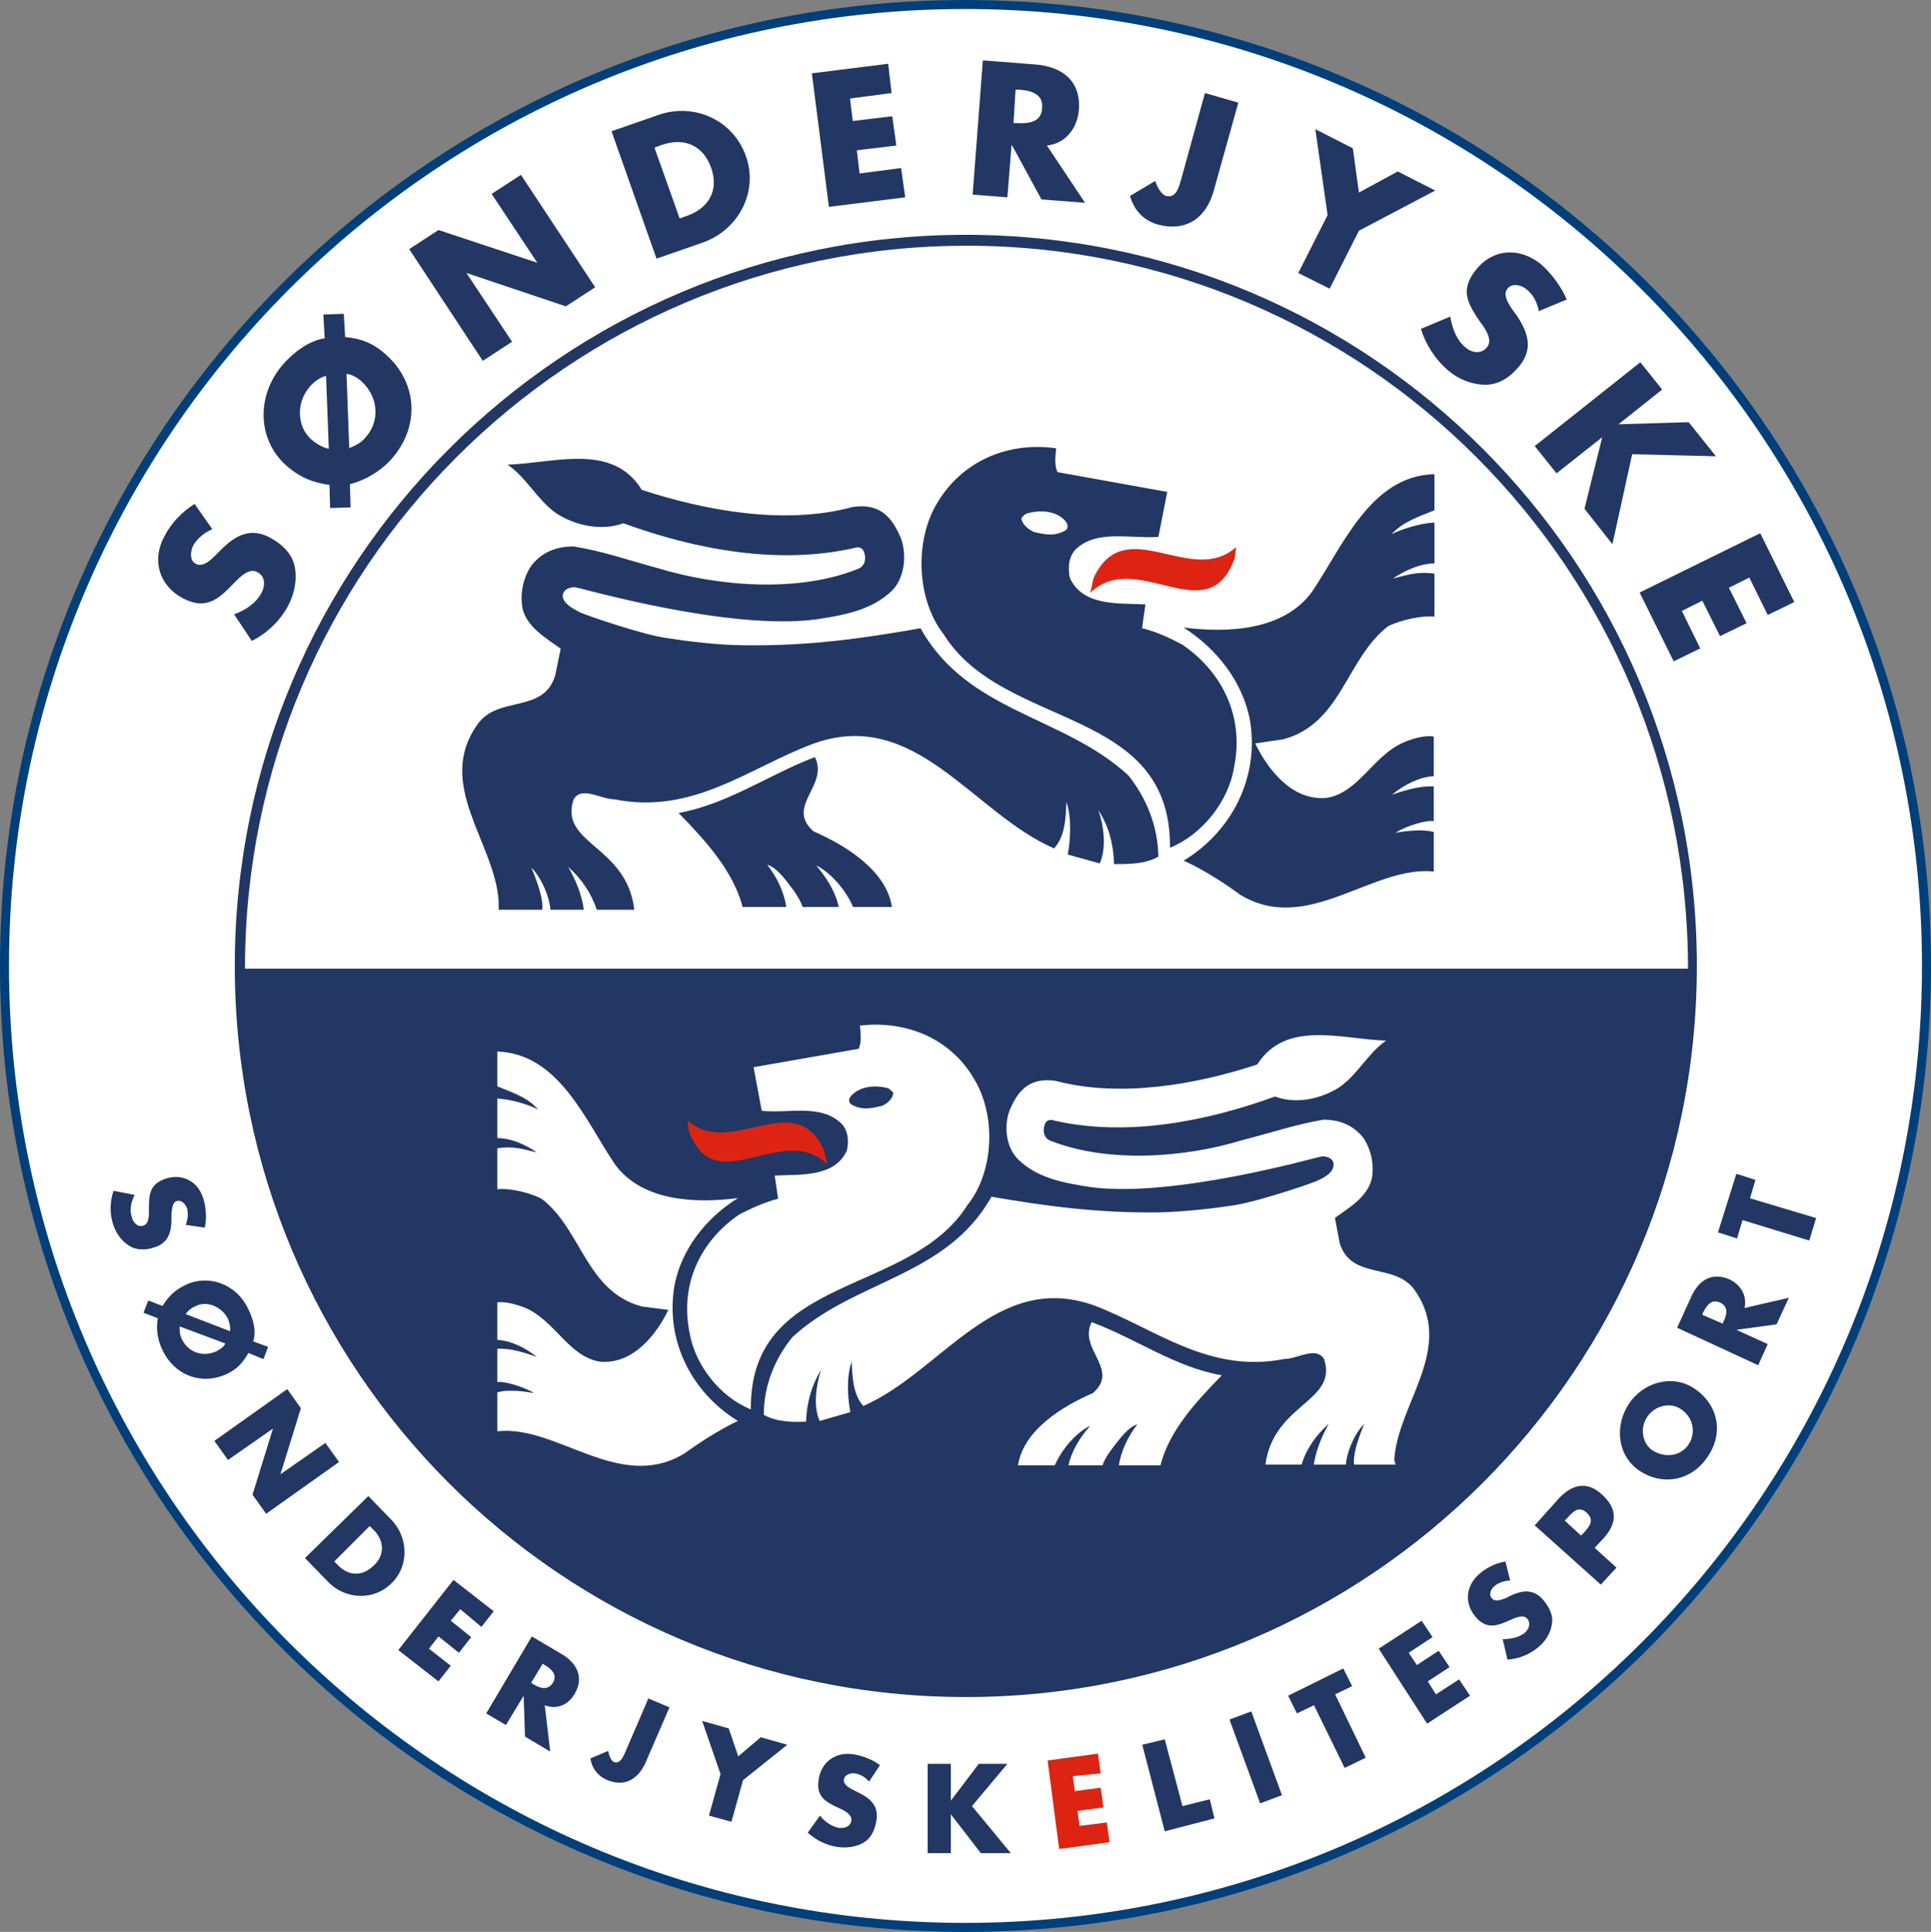
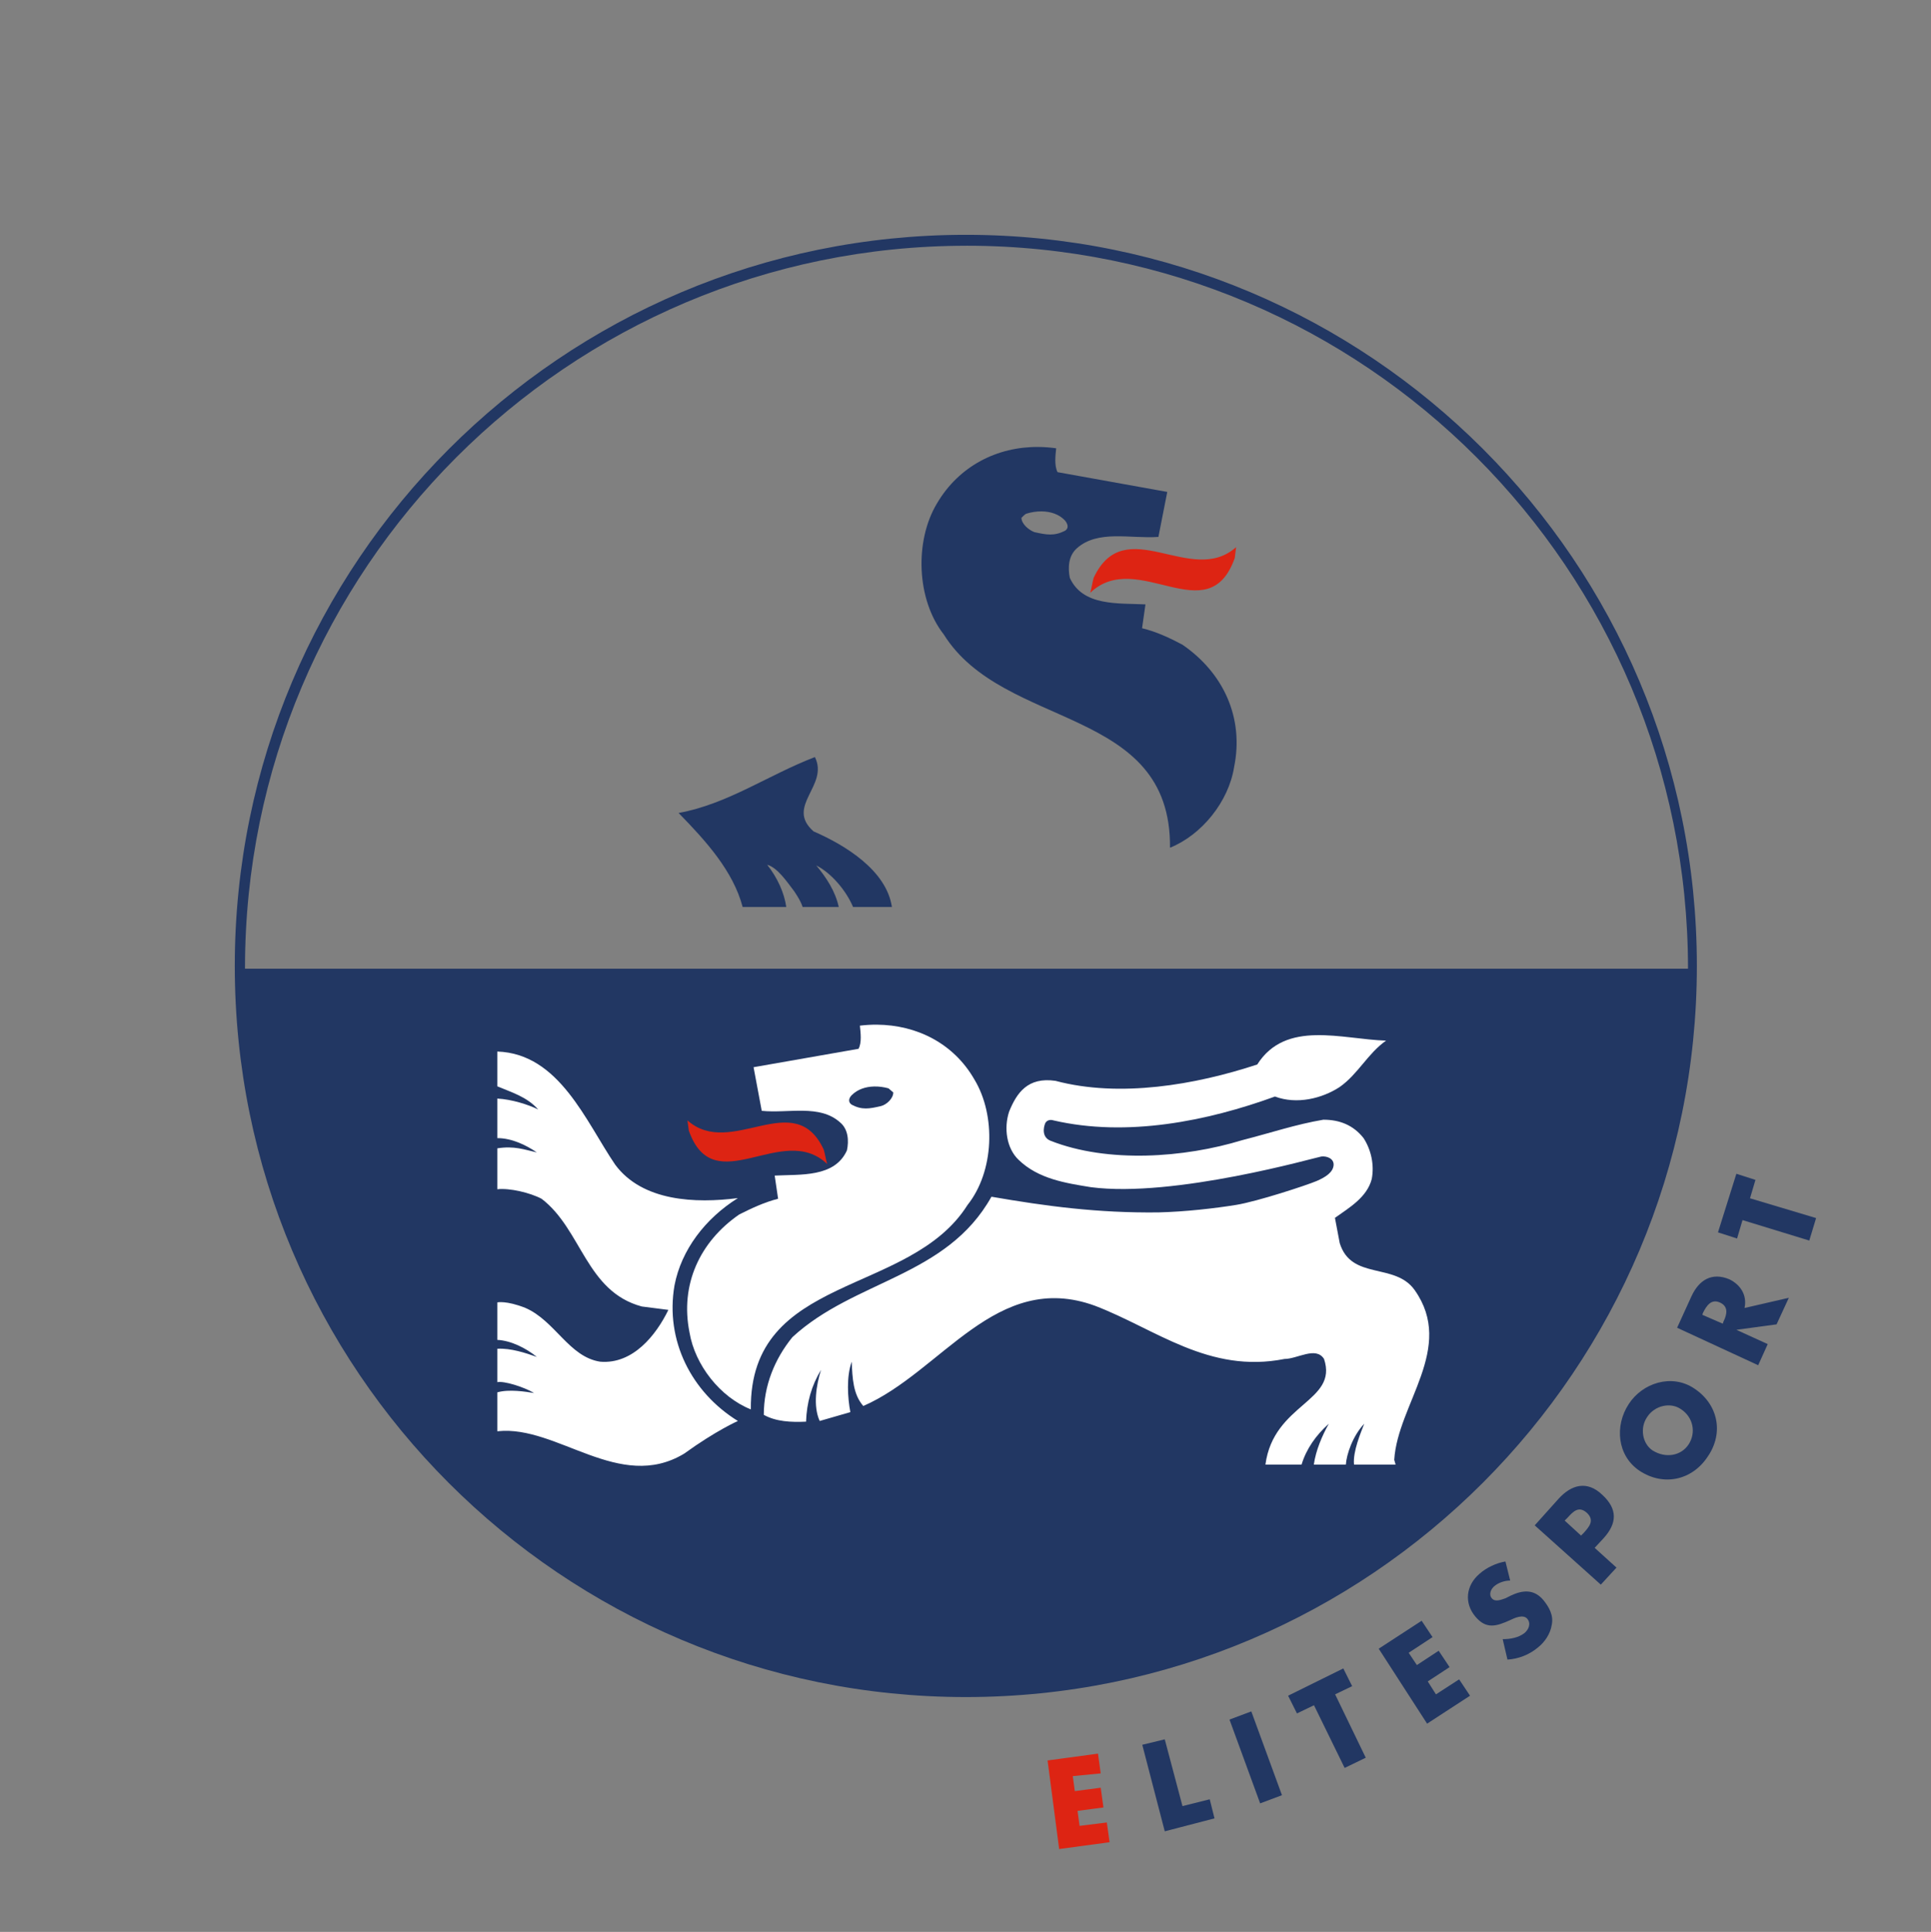
<svg xmlns="http://www.w3.org/2000/svg" width="315.889" height="316" viewBox="0 0 83.579 83.608">
  <rect x="0" y="0" width="83.579" height="83.608" fill="#808080" stroke="none" />
  <g transform="translate(-104.625 -96.296)">
-     <path class="st0" d="m 188.008,138.1 c 0,22.972 -18.637,41.609 -41.609,41.609 -22.972,0 -41.58,-18.637 -41.58,-41.609 0,-22.972 18.608,-41.609 41.58,-41.609 22.972,0 41.609,18.637 41.609,41.609 z" style="fill:#fff;stroke:#003f79;stroke-width:.39;stroke-miterlimit:2" />
    <path d="m 146.429,106.458 c -17.487,0 -31.642,14.184 -31.642,31.641 0,17.487 14.155,31.642 31.642,31.642 17.487,0 31.641,-14.184 31.641,-31.642 0,-17.487 -14.154,-31.641 -31.641,-31.641 z m 0.029,0.472 c 17.251,0 31.229,14.007 31.229,31.288 h -62.458 v -0.029 c 0,-17.251 13.978,-31.258 31.229,-31.258 z" style="fill:#223763;fill-opacity:1;stroke-width:.295" />
    <g transform="translate(102.52 93.542) scale(.295)" style="fill:#223763;fill-opacity:1">
-       <path class="st3" d="M80.3 141.6c-.5-8.6-9.4-17.2-3.1-26 3-4.3 9.7-1.5 11.4-7.2l.8-3.9c-2.2-1.6-4.9-3.1-5.6-5.9-.4-2.2.1-4.5 1.3-6.3 1.6-2 3.7-2.8 6.2-2.8 4.3.7 8 2 12.4 3.2 8.9 2.7 20.6 3.6 29.3.1 1.3-.5 1.2-2 .8-2.7-.4-.7-1.2-.4-1.2-.4-11.3 2.6-23.6.2-34-3.6-3.3 1.2-7.2.3-9.9-1.5-2.8-2-4.3-5.2-7.1-7.1 6.8-.2 15.4-3.3 19.7 3.7 9.5 3.1 21.1 5.2 31 2.5 4.3-.6 5.9 1.9 7.1 4.8.8 2.5.4 5.7-1.4 7.5-3 2.9-7.2 3.6-11.1 4.2-12.8 1.7-34.5-4.6-35.3-4.7-.8-.1-1.9.3-1.9 1.3.1 1 1.2 1.7 2.6 2.4 1.4.6 9.1 3.2 12.4 3.7 3.2.5 7.8 1.1 11.9 1.1 9.3.1 17.1-1 25.6-2.5 6.9 12.4 21 12.8 30.5 21.6 2.7 3.4 4.3 7.4 4.4 11.9-1.9 1.1-4.2 1.1-6.5 1.1-.1-3-.8-5.6-2.3-7.9.8 2.3 1.2 5.5.2 7.8l-4.7-1.3c.4-2.2.6-5.4-.2-7.7-.1 2.5-.2 5-1.8 6.8-12-5.2-20.4-20.9-35.5-15.3-9.3 3.5-17.5 10.4-29 8.1-2 0-4.8-2-6 0-2.2 6.6 7.8 6.7 8.9 16.2h-5.5c-.8-2.4-2.2-4.5-4.2-6.3 1.1 1.9 2 4.1 2.3 6.3h-4.9c-.1-1.6-1.1-4.4-2.8-6.2.5 1.3 1.8 4.3 1.6 6.2h-6.4zM217.6 137.2c-9.1-1-18.6 9.4-28.5 3.4-4.9-3.6-8.3-5-8.3-5 7.1-4.3 11.2-12.3 9.7-20.8-1.1-5.4-4.7-10.2-9.7-13.4 6.4.8 14.6.5 18.8-5.2 4.5-6.6 8.6-17.1 18-17.3v5.3c-2.2.9-4.5 1.6-6.3 3.5 1.4-.7 4.1-1.6 6.3-1.7v.5 5.2.3c-2.2 0-4.4 1.1-6.1 2.2 1.8-.4 3.5-1.1 6.1-.7v6.3c-1.8-.2-5 .5-6.8 1.4-6.2 4.8-6.8 14.3-15.4 16.6l-4.1.6c1.9 3.9 5.4 8.4 10.4 8 4.8-.7 6.9-6.3 11.5-8.2 2.9-1.2 4.3-.8 4.3-.8v5.8c-2.1.1-4.4 1.3-6.1 2.7 1.8-.6 4-1.3 6.1-1.2v5.1c-1-.2-4.1.7-5.6 1.7 1.2-.2 3.9-.6 5.6-.1v5.8z" style="fill:#223763;fill-opacity:1" />
      <path style="fill:#223763;fill-opacity:1" d="m 273.498,549.518 c -6.042,-0.048 -11.653,2.784 -14.891,8.297 -3.3,5.5 -3,14.099 1,19.199 8.8,14.1 33.399,10.401 33.199,31.301 4.7,-1.9 8.6,-6.801 9.4,-11.801 1.5,-7.3 -1.6,-13.9 -7.6,-18 -1.9,-1 -3.8,-1.898 -5.9,-2.398 l 0.5,-3.5 c -4,-0.2 -9.2,0.3 -11.1,-3.9 -0.3,-1.5 -0.2,-3.201 1,-4.301 3.1,-2.8 7.9,-1.399 12,-1.699 l 1.299,-6.6 -16.1,-2.9 c -0.5,-1 -0.299,-2.5 -0.199,-3.5 -0.875,-0.125 -1.746,-0.19 -2.609,-0.197 z m 0.479,9.453 c 1.29,0.015 2.555,0.406 3.43,1.344 0.4,0.5 0.6,1.1 0,1.5 -1.6,0.8 -2.7,0.599 -4.5,0.199 -0.8,-0.3 -1.898,-1.2 -1.898,-2.1 0.3,-0.3 0.499,-0.5 0.699,-0.6 0.713,-0.225 1.496,-0.353 2.27,-0.344 z" transform="translate(-114.007 -474.614)" />
      <path class="st4" d="m 167.6,94.1 c -0.2,0.7 -0.3,1.5 -0.5,2.2 6.9,-6.6 17.3,5.9 21.2,-5.1 l 0.2,-1.6 c -6.6,5.9 -16.3,-5.3 -20.9,4.5 z" style="fill:#dd2413;fill-opacity:1" />
      <path class="st3" d="m 106.7,128.6 c 4,4.1 8,8.5 9.4,13.8 h 6.4 c -0.3,-2.1 -1.3,-4.3 -2.8,-6.2 1.5,0.4 2.9,2.5 3.9,3.8 0,0 1,1.4 1.3,2.4 h 5.3 c -0.5,-2.3 -1.8,-4.3 -3.3,-6.1 2.2,1.1 4.4,3.7 5.4,6.1 h 5.7 c -0.8,-5.4 -6.9,-9.1 -11.5,-11.1 -4.2,-3.7 2.3,-6.7 0.2,-10.9 -6.8,2.6 -12.8,6.9 -20,8.2 z" style="fill:#223763;fill-opacity:1" />
    </g>
    <g transform="translate(102.52 93.542) scale(.295)" style="fill:#fff;fill-opacity:1">
      <path class="st2" d="M211.7 223.5c.5-8.2 9-16.4 3-24.9-2.9-4.1-9.3-1.4-11-6.9L203 188c2.1-1.5 4.7-3 5.4-5.7.4-2.1-.1-4.3-1.2-6-1.5-1.9-3.5-2.7-5.9-2.7-4.1.7-7.6 1.9-11.9 3-8.5 2.6-19.7 3.4-28.1.1-1.3-.5-1.1-1.9-.8-2.6.4-.7 1.2-.4 1.2-.4 10.8 2.5 22.6.1 32.5-3.5 3.2 1.2 6.9.3 9.5-1.4 2.7-1.9 4.1-4.9 6.8-6.8-6.5-.2-14.7-3.1-18.9 3.5-9.1 3-20.2 4.9-29.6 2.4-4.1-.6-5.7 1.8-6.8 4.5-.8 2.4-.4 5.4 1.4 7.1 2.9 2.8 6.9 3.4 10.6 4 12.2 1.6 33.1-4.4 33.8-4.5.8-.1 1.9.3 1.8 1.3-.1 1-1.1 1.7-2.5 2.3-1.4.6-8.7 3-11.8 3.5-3.1.5-7.4 1-11.4 1.1-8.9.1-16.4-.9-24.5-2.3-6.6 11.8-20.1 12.2-29.2 20.6-2.6 3.2-4.2 7.1-4.2 11.4 1.8 1 4 1.1 6.2 1 .1-2.8.8-5.3 2.2-7.6-.7 2.2-1.2 5.3-.2 7.5l4.5-1.3c-.4-2.1-.6-5.2.2-7.4.1 2.4.2 4.8 1.7 6.5 11.5-5 19.5-20 34-14.7 8.9 3.4 16.7 10 27.8 7.8 1.9 0 4.6-1.9 5.8 0 2.1 6.3-7.4 6.5-8.6 15.5h5.3c.7-2.3 2.1-4.3 4-6-1 1.8-1.9 3.9-2.2 6h4.7c.1-1.5 1-4.2 2.7-6-.5 1.3-1.7 4.1-1.5 6h6.1zM80.2 219.3c8.7-.9 17.8 9 27.3 3.3 4.7-3.4 7.9-4.8 7.9-4.8-6.8-4.2-10.7-11.8-9.3-19.9 1-5.2 4.5-9.8 9.3-12.8-6.2.8-14 .5-18-4.9-4.3-6.3-8.2-16.3-17.3-16.6v5.1c2.1.9 4.3 1.5 6 3.4-1.4-.7-3.9-1.5-6-1.6v.5 5 .3c2.1 0 4.2 1 5.8 2.1-1.8-.4-3.3-1-5.8-.6v6c1.8-.2 4.8.5 6.5 1.4 5.9 4.5 6.5 13.6 14.7 15.8l3.9.5c-1.8 3.7-5.2 8-10 7.6-4.6-.7-6.6-6-11-7.9-2.8-1.1-4.1-.8-4.1-.8v5.5c2 .1 4.2 1.2 5.8 2.5-1.7-.6-3.8-1.3-5.8-1.2v4.9c1-.2 3.9.7 5.4 1.6-1.2-.2-3.7-.6-5.4-.1v5.7z" style="fill:#fff;fill-opacity:1" />
      <path style="fill:#fff;fill-opacity:1" d="m 249.809,634.273 c -0.829,-0.006 -1.664,0.041 -2.502,0.141 0.1,1 0.301,2.5 -0.199,3.4 l -15.4,2.699 1.199,6.4 c 3.9,0.4 8.5,-0.999 11.5,1.701 1.2,1 1.3,2.7 1,4.1 -1.8,4 -6.8,3.499 -10.6,3.699 l 0.5,3.4 c -2,0.5 -3.899,1.401 -5.699,2.301 -5.8,4 -8.701,10.299 -7.301,17.299 0.8,4.8 4.5,9.501 9,11.301 -0.2,-20 23.301,-16.5 31.801,-30 3.9,-4.9 4.2,-13.1 1,-18.4 -3.062,-5.338 -8.499,-7.996 -14.299,-8.041 z m -0.432,9.068 c 0.724,-0.018 1.456,0.086 2.131,0.273 0.2,0.2 0.499,0.4 0.699,0.6 0,0.9 -1.001,1.8 -1.801,2 -1.7,0.4 -2.799,0.599 -4.299,-0.201 -0.6,-0.4 -0.4,-0.998 0,-1.398 0.875,-0.875 2.062,-1.243 3.27,-1.273 z" transform="translate(-114.007 -474.614)" />
      <path class="st4" d="m 128,178 c 0.2,0.7 0.3,1.4 0.5,2.1 -6.6,-6.3 -16.6,5.6 -20.3,-4.9 l -0.2,-1.5 c 6.4,5.7 15.7,-5 20,4.3 z" style="fill:#dd2413;fill-opacity:1" />
-       <path class="st2" d="m 186.4,211.1 c -3.8,3.9 -7.7,8.1 -9,13.2 h -6.1 c 0.3,-2 1.3,-4.2 2.7,-6 -1.4,0.4 -2.8,2.4 -3.8,3.7 0,0 -1,1.3 -1.3,2.3 h -5 c 0.5,-2.2 1.7,-4.1 3.2,-5.8 -2.1,1 -4.2,3.5 -5.2,5.8 h -5.4 c 0.8,-5.2 6.6,-8.7 11,-10.6 4,-3.5 -2.2,-6.4 -0.2,-10.4 6.5,2.4 12.2,6.6 19.1,7.8 z" style="fill:#fff;fill-opacity:1" />
    </g>
-     <path class="st3" d="M113.814 119.197c-.324.147-.649.383-.826.708-.118.236-.177.649.118.796.295.147.619-.147.796-.324l.295-.295c.59-.59 1.239-.973 2.094-.531.501.265.973.678 1.091 1.268.118.59-.029 1.209-.295 1.71-.354.649-.914 1.18-1.563 1.504l-.767-1.15c.472-.177.914-.442 1.18-.914.177-.324.177-.737-.177-.914-.383-.206-.796.265-1.032.501-.678.708-1.209 1.15-2.212.619-1.032-.56-1.327-1.681-.767-2.684.265-.531.767-1.062 1.298-1.386zM119.564 110.882c.678.059 1.209.265 1.74.737 1.445 1.268 1.474 3.185.265 4.541-.472.531-1.121.914-1.799 1.091l.029 1.003-.885.029-.029-1.003c-.678-.088-1.239-.295-1.858-.826-1.268-1.121-1.327-3.037-.147-4.394.442-.501 1.121-1.032 1.799-1.121l-.059-1.032.885-.029zm-.826 1.681c-.265.059-.531.265-.708.472-.59.678-.56 1.71.059 2.271.236.206.501.354.767.413zm1.003 3.126c.295-.118.531-.236.737-.501.59-.678.531-1.71-.206-2.389-.206-.177-.413-.295-.649-.324zM122.336 107.077l1.268-.826 4.276 1.415v0l-1.976-2.978 1.268-.826 3.214 4.866-1.268.826-4.305-1.445v0l1.976 2.978-1.268.826zM131.094 101.976l2.035-.708c1.533-.531 3.214.206 3.775 1.769.56 1.533-.295 3.185-1.828 3.745l-2.035.708zm2.949 3.775.324-.118c.855-.295 1.415-1.032 1.032-2.094-.354-.973-1.18-1.298-2.123-.973l-.324.118zM141.416 100.56l.118.973 1.71-.206.177 1.268-1.71.206.118 1.003 1.799-.236.177 1.268-3.303.413-.737-5.78 3.303-.413.147 1.268zM151.589 105.072l-1.887-.147-1.268-2.33h-.029l-.177 2.241-1.504-.118.442-5.809 2.271.177c1.15.088 1.976.708 1.887 1.946-.059.796-.56 1.474-1.386 1.563zm-3.096-3.45h.147c.501.029 1.062-.029 1.091-.649.059-.619-.501-.767-1.003-.796h-.147zM158.224 100.737l-1.062 3.804c-.324 1.18-1.18 1.799-2.418 1.474-.619-.177-1.032-.619-1.209-1.239l1.091-.649c.088.265.265.59.472.649.442.118.56-.413.649-.708l1.032-3.745zM161.557 101.887l1.622.826.265 1.917 1.681-.914 1.622.826-3.303 1.74-1.268 2.507-1.357-.678 1.268-2.507zM171.229 109.761c-.059-.354-.236-.708-.531-.944-.206-.177-.619-.295-.826-.029-.206.265.029.619.177.855l.236.324c.472.708.708 1.415.118 2.153-.354.442-.855.826-1.474.826-.59 0-1.18-.236-1.622-.619-.56-.472-.973-1.121-1.18-1.799l1.268-.531c.088.501.265 1.003.649 1.327.265.236.678.324.944 0 .265-.324-.088-.826-.295-1.091-.56-.826-.885-1.386-.177-2.271.737-.914 1.887-.973 2.801-.236.442.383.885.973 1.121 1.533zM177.717 114.568l1.18 1.474-3.627-.088-.855 3.893-1.209-1.533.767-3.096v0l-1.976 1.563-.944-1.18 4.571-3.627.944 1.18-1.887 1.504v0zM180.341 121.291l-.885.442.767 1.533-1.15.56-.767-1.533-.885.442.796 1.622-1.15.56-1.474-2.978 5.22-2.566 1.474 2.978-1.15.56zM112.664 149.306c.088-.236.118-.472.059-.708-.059-.177-.236-.383-.442-.324-.206.059-.206.354-.236.531v.265c0 .56-.147 1.032-.737 1.209-.354.118-.767.147-1.121-.088-.324-.206-.56-.56-.678-.944-.147-.472-.118-.973.029-1.415l.914.177c-.147.295-.236.649-.118.973.059.236.265.442.501.354.265-.088.236-.501.236-.708 0-.649.029-1.091.737-1.327.737-.236 1.415.147 1.622.885.118.383.147.855.059 1.239zM115.377 154.85c-.236.413-.472.678-.885.885-1.15.56-2.33.059-2.831-1.003-.206-.413-.295-.914-.206-1.386l-.619-.236.206-.531.619.236c.236-.383.501-.678 1.003-.914 1.003-.472 2.212-.029 2.713 1.062.206.413.354.944.206 1.386l.649.236-.206.531zm-2.978-1.15c0 .206 0 .383.118.59.265.531.914.767 1.504.472.147-.088.295-.177.354-.324zm2.182.206c.029-.177-.029-.383-.088-.531-.265-.531-.914-.796-1.386-.56-.206.088-.354.206-.442.354zM117.058 156.413l.59.826-.885 2.86v0l1.946-1.357.59.826-3.155 2.241-.59-.826.885-2.86v0l-1.946 1.357-.59-.826zM120.567 161.042l1.003 1.032c.737.767.767 2.005 0 2.742-.767.767-2.005.708-2.742-.059l-1.003-1.032zm-1.474 2.831.147.147c.413.442 1.003.56 1.563.029.501-.472.442-1.091 0-1.533L120.626 162.34ZM124.548 165.938l-.413.501.885.708-.531.678-.885-.708-.413.531.944.737-.531.678-1.74-1.356 2.389-3.037 1.74 1.357-.531.678zM128.44 172.101l-1.091-.649-.059-1.769v0l-.767 1.268-.855-.501 1.976-3.332 1.298.767c.649.383.973 1.003.56 1.71-.265.472-.767.708-1.298.501zm-.826-2.978.088.059c.295.177.619.295.855-.059.206-.354-.059-.59-.354-.767l-.088-.059zM133.601 170.184l-1.032 2.389c-.324.737-.944 1.091-1.71.737-.383-.177-.619-.501-.678-.914l.767-.324c.029.177.118.413.236.472.265.118.413-.206.501-.413l1.003-2.33zM135.016 170.774l1.15.324.413 1.209.973-.826 1.15.324-1.917 1.533-.501 1.799-.973-.265.501-1.799zM142.241 173.398c-.147-.177-.383-.324-.619-.354-.177-.029-.442.059-.472.265-.029.236.236.354.383.442l.236.118c.501.236.885.56.796 1.18-.059.383-.206.767-.531.973-.324.206-.767.265-1.15.206-.472-.059-.944-.295-1.298-.619l.531-.737c.206.265.501.472.826.531.236.029.501-.059.531-.324.029-.265-.324-.442-.531-.531-.59-.265-1.003-.501-.885-1.239.118-.767.737-1.209 1.504-1.091.383.059.855.236 1.15.472zM146.989 172.632h1.239l-1.533 1.828 1.681 2.035h-1.298l-1.298-1.681v0 1.681h-1.003v-3.863h1.003v1.592 0z" style="fill:#223763;stroke-width:.295" />
    <path class="st4" d="m 151.058,173.162 0.088,0.649 1.121,-0.147 0.118,0.855 -1.121,0.147 0.088,0.649 1.18,-0.147 0.118,0.855 -2.182,0.295 -0.501,-3.834 2.182,-0.295 0.118,0.855 z" style="fill:#dd2413;stroke-width:.295" />
    <path class="st3" d="m155.806 174.46 1.18-.295.206.826-2.153.56-.973-3.745.973-.236zM160.112 173.988l-.944.354-1.327-3.627.944-.354zM163.739 172.366l-.914.442-1.327-2.713-.737.354-.383-.767 2.389-1.18.383.767-.737.354zM165.597 167.825l.354.531.944-.619.472.708-.944.619.354.56 1.003-.649.472.708-1.858 1.209-2.094-3.244 1.858-1.209.472.708zM169.99 164.699c-.236 0-.501.088-.678.236-.147.118-.265.354-.118.531.147.177.413.059.59 0l.236-.118c.501-.236 1.003-.295 1.415.206.236.295.442.649.354 1.062-.059.383-.295.737-.59.973-.383.324-.855.501-1.327.531l-.206-.885c.324 0 .678-.059.944-.265.177-.147.295-.413.118-.619-.177-.206-.56-.029-.737.059-.59.265-1.032.413-1.504-.147-.501-.59-.413-1.356.177-1.858.295-.265.737-.472 1.121-.531zM171.052 162.31l1.032-1.15c.56-.619 1.239-.796 1.887-.177.678.619.649 1.239.059 1.887l-.383.413.944.855-.678.737zm2.005.442.118-.118c.236-.265.472-.531.147-.855-.354-.324-.59-.088-.855.206l-.118.118zM177.952 156.383c1.032.678 1.298 1.917.59 2.949-.678 1.032-1.917 1.298-2.949.619-.973-.649-1.091-1.946-.472-2.89.59-.914 1.858-1.327 2.831-.678zm-1.799 2.684c.56.354 1.239.236 1.563-.265.324-.501.206-1.18-.354-1.533-.442-.295-1.121-.147-1.445.354-.324.472-.206 1.15.236 1.445zM182.051 152.461l-.531 1.15-1.74.236v0l1.357.619-.413.914-3.509-1.622.619-1.357c.324-.708.885-1.062 1.651-.737.472.236.767.678.649 1.239zm-2.86 1.121.029-.088c.147-.295.236-.649-.147-.826-.383-.177-.59.147-.737.442l-.029.088zM183.231 149.011l-.295.973-2.89-.885-.236.796-.826-.265.796-2.536.826.265-.236.796z" style="fill:#223763;stroke-width:.295" />
  </g>
</svg>